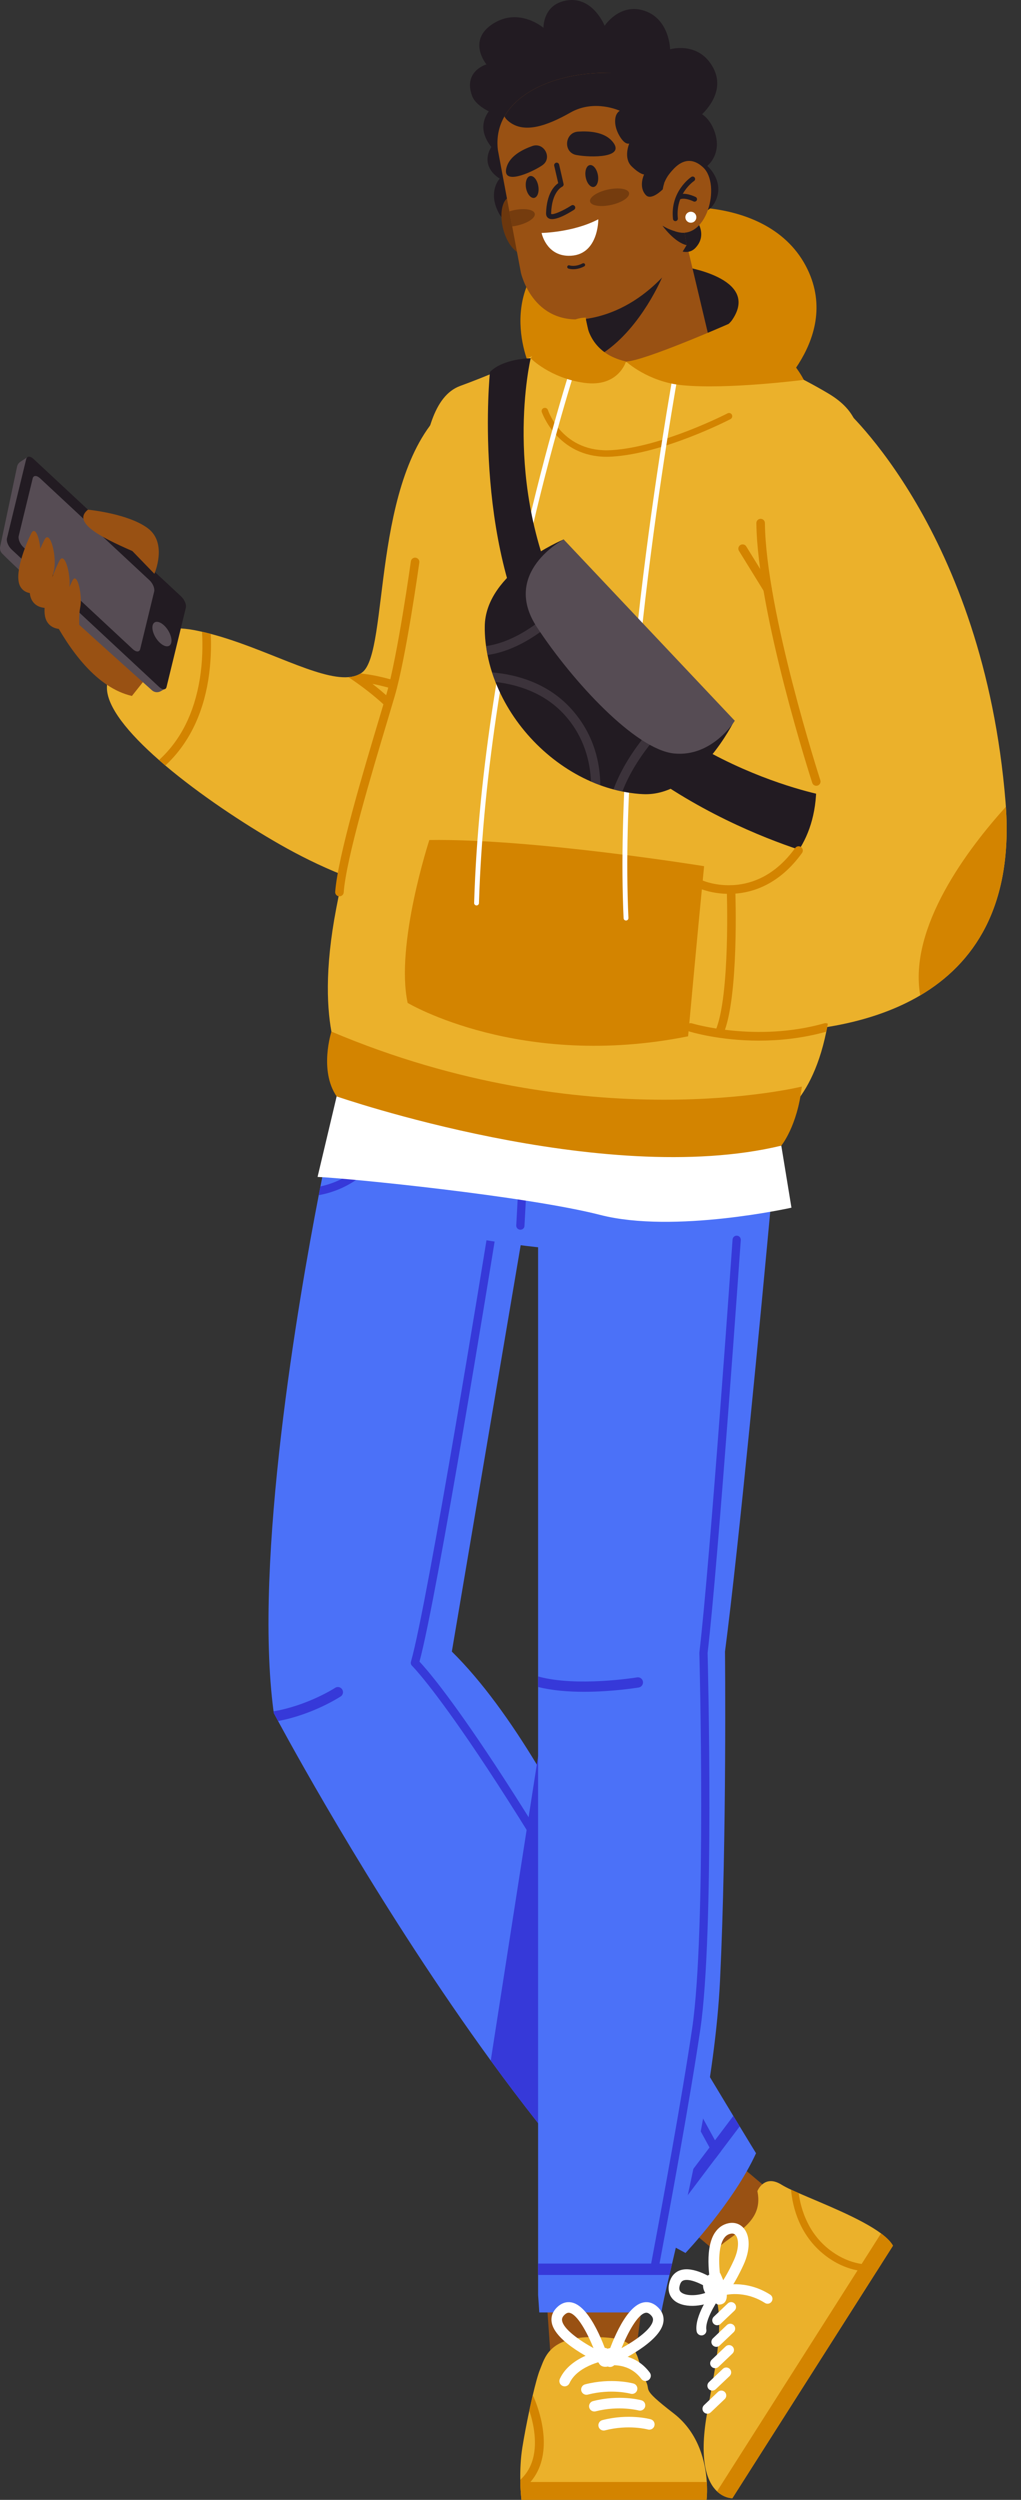
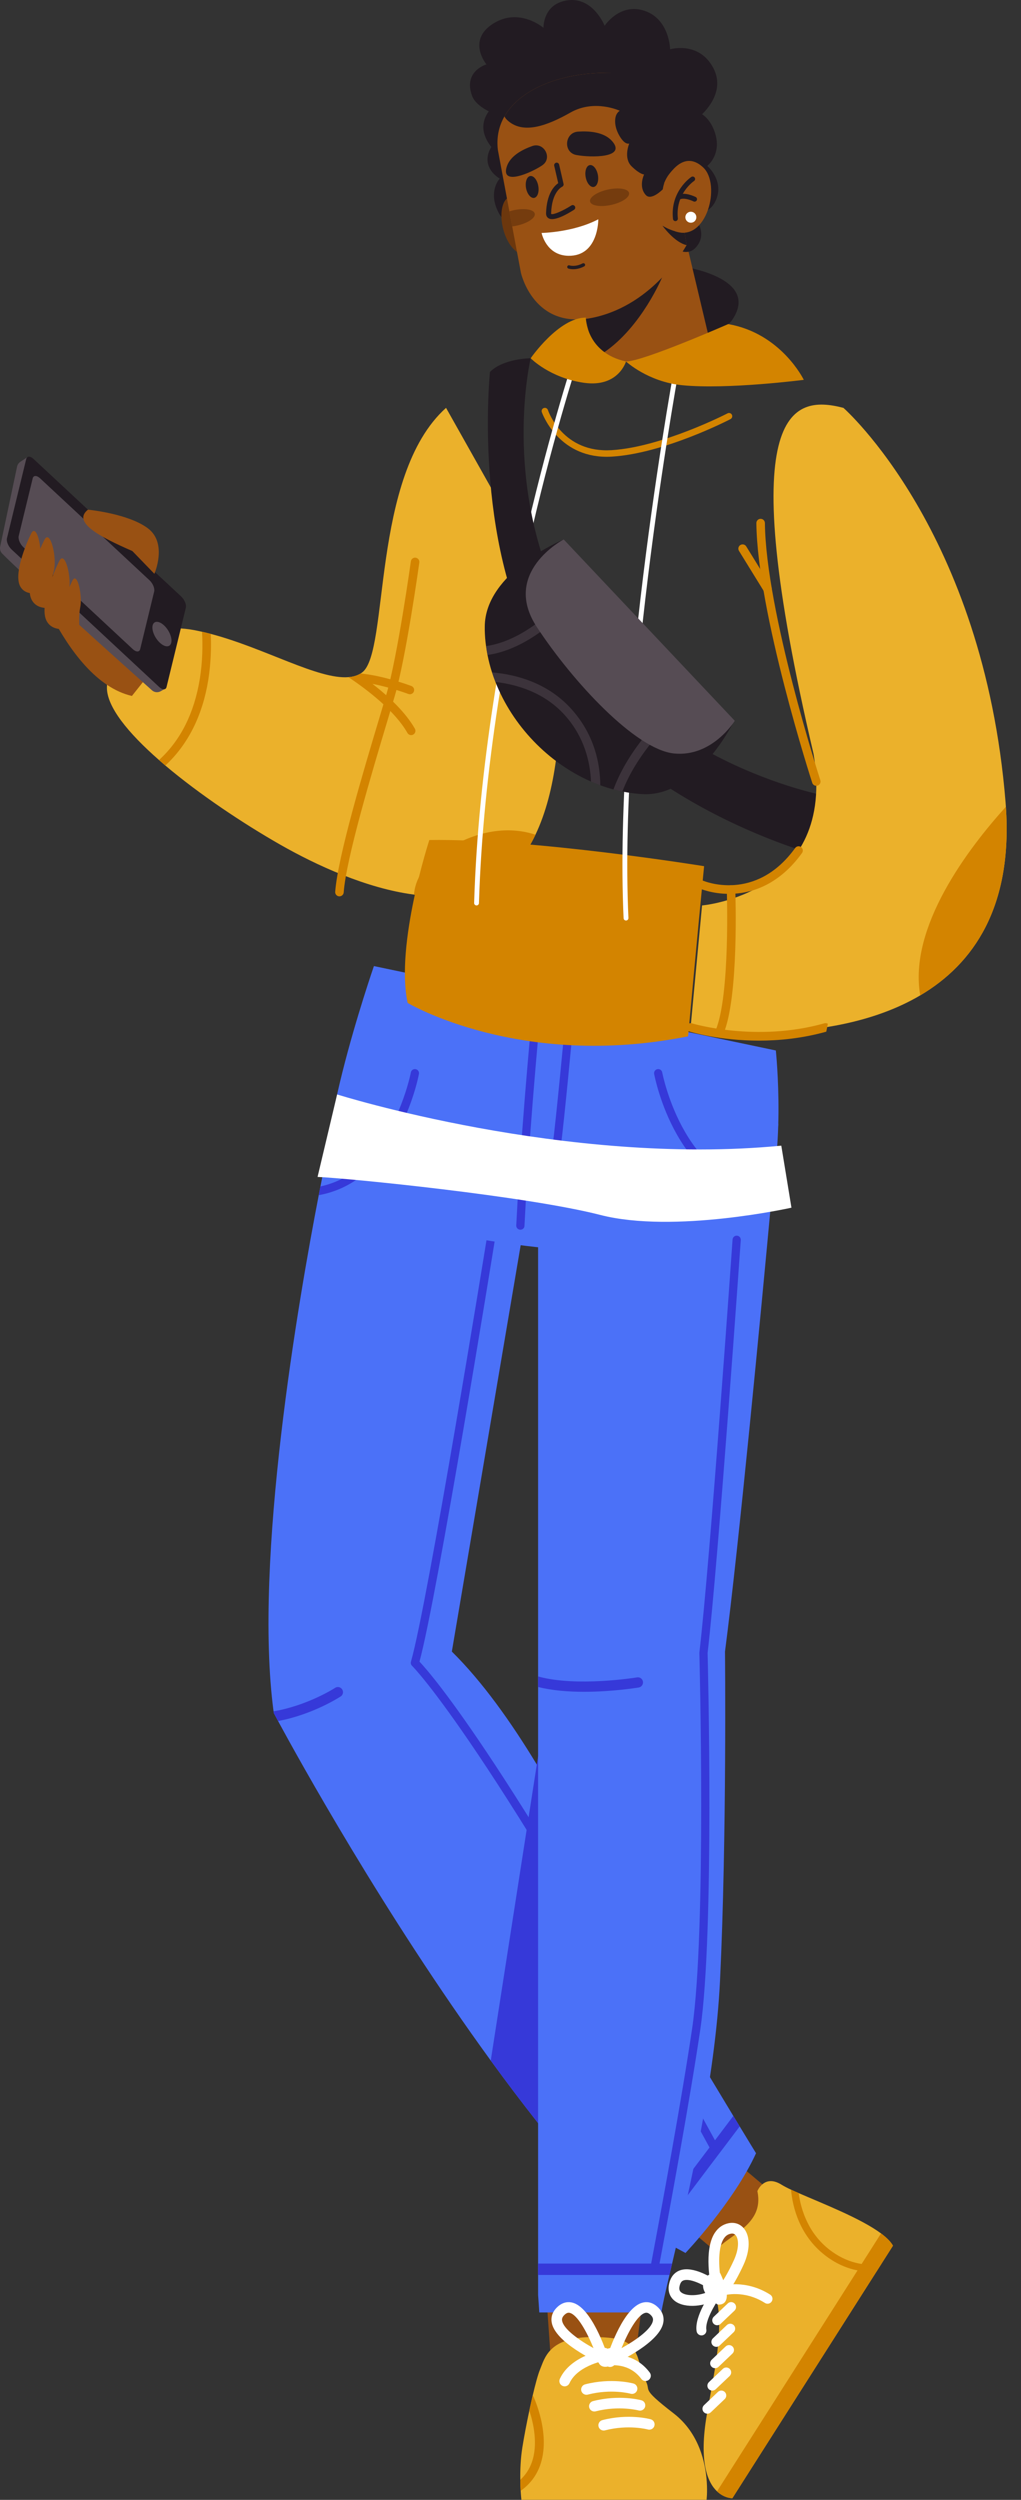
<svg xmlns="http://www.w3.org/2000/svg" width="58" height="142" viewBox="0 0 58 142" fill="none">
  <rect x="0" y="0" width="58" height="142" fill="#333333" stroke="none" />
  <path d="M41.729 122.747L43.892 124.567L41.388 128.507L39.224 126.688L41.729 122.747Z" fill="#995113" />
  <path d="M41.603 141.907L50.727 127.562C50.601 127.332 50.362 127.1 50.05 126.866C48.894 126.006 46.712 125.161 45.37 124.574C45.212 124.506 45.067 124.442 44.936 124.38C44.714 124.276 44.539 124.184 44.411 124.106C43.414 123.471 43.024 124.463 43.024 124.463C43.526 126.818 40.344 127.105 40.434 128.509C40.434 128.509 40.467 129.112 40.768 130.902C41.068 132.691 40.512 135.059 40.155 137.147C39.691 139.84 40.195 141.01 40.732 141.516C41.158 141.919 41.603 141.907 41.603 141.907Z" fill="#EBB12B" />
  <path d="M41.603 141.907L50.727 127.561C50.601 127.332 50.362 127.1 50.05 126.865L40.732 141.516C41.158 141.918 41.603 141.907 41.603 141.907Z" fill="#D38400" />
  <path d="M40.908 129.113C40.908 129.113 40.119 128.97 39.956 129.666C39.793 130.362 40.768 130.902 40.768 130.902C40.768 130.902 41.84 131.103 40.908 129.113Z" fill="white" />
  <path d="M43.838 130.729C43.923 130.599 43.883 130.426 43.753 130.343C42.328 129.436 40.99 129.836 40.934 129.853C40.787 129.9 40.704 130.057 40.751 130.206C40.796 130.353 40.953 130.435 41.099 130.39C41.149 130.374 42.257 130.054 43.452 130.814C43.583 130.899 43.755 130.859 43.838 130.729Z" fill="white" />
  <path d="M40.086 132.528C40.122 132.471 40.136 132.406 40.126 132.334C40.05 131.865 40.562 130.951 40.9 130.487C40.992 130.362 40.964 130.187 40.841 130.094C40.715 130.004 40.54 130.03 40.448 130.156C40.344 130.298 39.437 131.571 39.572 132.424C39.598 132.575 39.74 132.679 39.894 132.656C39.977 132.641 40.043 132.594 40.086 132.528Z" fill="white" />
  <path fill-rule="evenodd" clip-rule="evenodd" d="M41.599 129.848C41.767 129.583 41.987 129.195 42.238 128.648C42.612 127.834 42.626 127.048 42.273 126.6C42.062 126.33 41.743 126.217 41.397 126.283C41.067 126.349 40.806 126.53 40.611 126.825C40.607 126.83 40.602 126.836 40.597 126.844C39.968 127.834 40.365 129.77 40.413 129.99L40.813 129.903C40.806 129.91 40.803 129.914 40.803 129.914L41.241 130.336C41.251 130.326 41.383 130.187 41.599 129.848ZM41.111 127.168C41.112 127.165 41.115 127.161 41.118 127.157C41.22 127 41.348 126.913 41.516 126.88C41.636 126.856 41.73 126.888 41.797 126.974C41.968 127.192 41.998 127.715 41.686 128.395C41.381 129.06 41.127 129.469 40.974 129.692C40.86 129.065 40.727 127.77 41.111 127.168Z" fill="white" />
  <path d="M40.765 130.584L40.441 130.071C39.918 130.4 39.044 130.475 38.708 130.222C38.625 130.161 38.542 130.056 38.621 129.794C38.675 129.611 38.76 129.559 38.831 129.533C39.179 129.408 39.875 129.742 40.233 129.981L40.571 129.479C40.45 129.396 39.373 128.693 38.625 128.963C38.426 129.034 38.161 129.207 38.038 129.621C37.858 130.229 38.152 130.563 38.341 130.707C38.938 131.157 40.098 131.003 40.765 130.584Z" fill="white" />
  <path d="M49.797 129.024L50.066 128.598C49.311 128.714 48.312 128.639 47.28 127.909C45.907 126.939 45.493 125.481 45.37 124.574C45.212 124.506 45.068 124.441 44.937 124.38C45.02 125.327 45.403 127.076 47.046 128.241C48.033 128.937 49.004 129.086 49.797 129.024Z" fill="#D38400" />
  <path d="M41.769 131.197C41.838 131.091 41.826 130.949 41.736 130.854C41.629 130.74 41.452 130.736 41.341 130.844L40.548 131.597C40.434 131.704 40.432 131.881 40.538 131.995C40.645 132.106 40.822 132.111 40.933 132.004L41.727 131.249C41.742 131.233 41.756 131.216 41.769 131.197Z" fill="white" />
  <path d="M41.719 132.423C41.788 132.316 41.776 132.174 41.686 132.08C41.58 131.968 41.402 131.964 41.291 132.07L40.498 132.825C40.387 132.932 40.382 133.109 40.489 133.221C40.595 133.332 40.773 133.337 40.884 133.23L41.677 132.475C41.694 132.459 41.708 132.442 41.719 132.423Z" fill="white" />
  <path d="M41.651 133.638C41.719 133.531 41.708 133.389 41.618 133.294C41.511 133.183 41.334 133.179 41.222 133.285L40.429 134.04C40.316 134.147 40.313 134.324 40.42 134.435C40.526 134.547 40.704 134.551 40.815 134.445L41.608 133.69C41.624 133.674 41.638 133.657 41.651 133.638Z" fill="white" />
  <path d="M41.492 134.909C41.561 134.803 41.549 134.661 41.459 134.566C41.352 134.455 41.175 134.45 41.064 134.557L40.271 135.312C40.16 135.418 40.155 135.596 40.261 135.707C40.368 135.818 40.545 135.823 40.657 135.716L41.45 134.964C41.467 134.946 41.481 134.928 41.492 134.909Z" fill="white" />
  <path d="M41.213 136.221C41.281 136.114 41.27 135.972 41.179 135.878C41.073 135.766 40.895 135.762 40.784 135.868L39.991 136.623C39.88 136.73 39.875 136.907 39.982 137.019C40.088 137.13 40.266 137.135 40.377 137.028L41.17 136.273C41.187 136.257 41.202 136.24 41.213 136.221Z" fill="white" />
  <path d="M15.54 97.209C15.544 97.242 15.548 97.274 15.552 97.305C15.552 97.305 15.638 97.464 15.796 97.76C16.921 99.836 21.807 108.697 27.878 117.046C28.752 118.248 29.654 119.441 30.568 120.601C30.972 121.111 31.378 121.614 31.787 122.109C33.56 124.261 35.051 125.58 36.748 126.692C36.928 126.809 37.111 126.925 37.298 127.04C37.65 127.255 38.014 127.467 38.391 127.677C38.571 127.775 38.754 127.874 38.941 127.975C38.941 127.975 41.675 125.099 42.948 122.31C42.948 122.31 42.591 121.73 42.02 120.786C41.907 120.601 41.786 120.403 41.658 120.192C41.272 119.555 40.82 118.805 40.33 117.988C38.126 114.307 35.158 109.255 34.05 106.907C33.238 105.193 32.274 103.292 31.195 101.417C30.991 101.061 30.782 100.706 30.568 100.354C30.544 100.312 30.52 100.271 30.494 100.231C29.029 97.81 27.389 95.509 25.668 93.814L29.578 70.731L29.824 69.282L21.177 66.229L20.682 66.056L18.623 65.329C18.623 65.329 18.459 66.087 18.204 67.391C18.172 67.549 18.14 67.715 18.107 67.888C16.961 73.811 14.395 88.615 15.54 97.209Z" fill="#4B71F8" />
  <path d="M36.748 126.693C36.928 126.81 37.111 126.926 37.297 127.041L40.645 122.605L40.955 122.197L42.02 120.787C41.906 120.602 41.786 120.404 41.658 120.192L40.616 121.575L40.306 121.982L36.748 126.693Z" fill="#3639D9" />
  <path d="M15.541 97.208C15.544 97.241 15.548 97.273 15.552 97.305C15.552 97.305 15.638 97.464 15.796 97.76C17.759 97.393 19.264 96.42 19.354 96.363C19.489 96.275 19.527 96.095 19.437 95.96C19.349 95.826 19.17 95.788 19.037 95.875C19.016 95.889 17.477 96.879 15.541 97.208Z" fill="#3639D9" />
-   <path d="M23.406 94.622C23.451 94.663 27.786 98.978 40.306 121.983C40.418 122.189 40.531 122.397 40.645 122.605L40.955 122.198C40.841 121.988 40.728 121.781 40.616 121.576C28.998 100.245 24.543 95.138 23.83 94.386C24.85 90.615 27.975 71.291 28.108 70.46C28.129 70.332 28.041 70.214 27.914 70.193C27.788 70.171 27.667 70.259 27.646 70.387C27.613 70.59 24.315 90.986 23.345 94.39C23.321 94.473 23.345 94.563 23.406 94.622Z" fill="#3639D9" />
+   <path d="M23.406 94.622C23.451 94.663 27.786 98.978 40.306 121.983C40.418 122.189 40.531 122.397 40.645 122.605C40.841 121.988 40.728 121.781 40.616 121.576C28.998 100.245 24.543 95.138 23.83 94.386C24.85 90.615 27.975 71.291 28.108 70.46C28.129 70.332 28.041 70.214 27.914 70.193C27.788 70.171 27.667 70.259 27.646 70.387C27.613 70.59 24.315 90.986 23.345 94.39C23.321 94.473 23.345 94.563 23.406 94.622Z" fill="#3639D9" />
  <path d="M27.878 117.046C29.138 118.776 30.447 120.488 31.787 122.11C32.028 118.568 32.682 106.874 31.195 101.418C31.02 100.767 30.811 100.206 30.57 99.756L30.494 100.232L27.878 117.046Z" fill="#3639D9" />
  <path d="M44.073 59.67C44.073 59.67 44.724 65.843 43.32 69.283C41.914 72.72 23.729 70.952 19.094 67.858C17.191 66.587 21.241 54.876 21.241 54.876L44.073 59.67Z" fill="#4B71F8" />
  <path d="M18.106 67.889C18.383 67.84 18.651 67.771 18.911 67.681C19.329 67.54 19.728 67.348 20.107 67.103C20.501 66.846 20.858 66.555 21.177 66.232C23.182 64.208 23.771 61.152 23.799 61.003C23.823 60.875 23.738 60.754 23.613 60.731C23.485 60.707 23.364 60.79 23.34 60.915C23.333 60.953 22.718 64.132 20.682 66.057C20.429 66.3 20.153 66.519 19.853 66.713C19.492 66.945 19.111 67.125 18.71 67.255C18.544 67.31 18.375 67.356 18.203 67.392C18.172 67.55 18.14 67.716 18.106 67.889Z" fill="#3639D9" />
  <path d="M29.327 69.614C29.322 69.74 29.422 69.844 29.547 69.851C29.549 69.851 29.55 69.851 29.55 69.851C29.68 69.858 29.789 69.763 29.793 69.638C29.836 68.793 29.886 67.929 29.94 67.065C29.95 66.913 29.959 66.762 29.968 66.61C30.153 63.788 30.385 61.016 30.56 59.061C30.575 58.903 30.589 58.75 30.603 58.602C30.642 58.171 30.678 57.794 30.709 57.47C30.553 57.445 30.399 57.42 30.245 57.395C30.215 57.72 30.181 58.1 30.141 58.535C30.127 58.682 30.113 58.835 30.099 58.995C29.924 60.934 29.694 63.679 29.509 66.485C29.498 66.639 29.488 66.794 29.479 66.949C29.422 67.843 29.37 68.741 29.327 69.614Z" fill="#3639D9" />
  <path d="M28.662 66.636C28.735 66.672 29.062 66.823 29.479 66.949C29.625 66.994 29.779 67.033 29.94 67.065C30.087 67.095 30.234 67.114 30.381 67.124C30.665 67.138 30.937 67.11 31.164 67.001C31.448 66.863 31.633 66.617 31.697 66.288C31.865 65.417 32.222 61.821 32.461 59.279C32.477 59.123 32.492 58.97 32.506 58.822C32.544 58.415 32.577 58.045 32.606 57.731C32.451 57.713 32.296 57.694 32.142 57.674C32.113 57.989 32.078 58.363 32.04 58.777C32.026 58.924 32.011 59.076 31.997 59.234C31.756 61.769 31.401 65.358 31.237 66.203C31.2 66.397 31.11 66.522 30.956 66.596C30.71 66.714 30.338 66.691 29.969 66.61C29.811 66.574 29.658 66.532 29.509 66.485C29.242 66.397 29.01 66.3 28.868 66.234C28.754 66.177 28.612 66.224 28.555 66.335C28.499 66.447 28.546 66.582 28.662 66.636Z" fill="#3639D9" />
  <path d="M36.462 130.963L36.003 134.622H31.332L31.062 130.769L36.462 130.963Z" fill="#995113" />
  <path d="M30.568 67.522V130.357L30.636 131.354H37.567C37.643 130.899 37.809 130.168 38.029 129.223C38.076 129.018 38.127 128.803 38.181 128.577C39.083 124.735 40.631 118.182 40.903 112.489C41.293 104.356 41.185 93.814 41.185 93.814C41.975 87.771 43.216 74.675 43.834 67.974C43.849 67.814 43.864 67.659 43.876 67.507C44.084 65.256 44.212 63.838 44.212 63.838C43.097 63.374 41.071 63.694 38.919 64.305C38.763 64.347 38.607 64.392 38.45 64.439C34.625 65.588 30.568 67.522 30.568 67.522Z" fill="#4B71F8" />
  <path d="M30.567 128.578V129.224H38.029C38.076 129.019 38.127 128.804 38.18 128.578H30.567Z" fill="#3639D9" />
  <path d="M30.57 95.228V95.826C31.382 96.032 32.308 96.099 33.179 96.099C34.784 96.099 36.187 95.869 36.287 95.855C36.443 95.826 36.55 95.677 36.524 95.519C36.498 95.36 36.348 95.254 36.19 95.28C36.154 95.287 32.76 95.838 30.57 95.228Z" fill="#3639D9" />
  <path d="M36.869 129.224H37.343C37.38 129.023 37.421 128.808 37.466 128.578C38.076 125.325 39.198 119.239 39.781 115.29C40.593 109.777 40.212 94.487 40.197 93.891C40.813 88.631 42.068 70.621 42.082 70.439C42.091 70.311 41.994 70.197 41.864 70.19C41.734 70.181 41.625 70.278 41.615 70.406C41.603 70.588 40.346 88.626 39.731 93.853C39.73 93.864 39.729 93.875 39.729 93.886C39.733 94.042 40.138 109.666 39.319 115.222C38.732 119.201 37.598 125.349 36.99 128.578C36.946 128.81 36.905 129.025 36.869 129.224Z" fill="#3639D9" />
  <path d="M29.557 140.862C29.557 140.905 29.557 140.946 29.559 140.985C29.562 141.173 29.568 141.339 29.578 141.485C29.597 141.802 29.62 141.996 29.62 141.996H40.138C40.138 141.996 40.19 141.589 40.15 140.985C40.081 139.91 39.724 138.213 38.273 137.091C36.284 135.555 37.051 135.874 36.644 135.174C36.597 135.095 36.239 133.905 36.201 133.822C35.861 133.095 35.546 132.752 33.659 132.752C31.162 132.752 30.941 133.964 30.674 134.603C30.563 134.868 30.413 135.425 30.257 136.087C30.194 136.356 30.132 136.635 30.07 136.925C29.916 137.652 29.772 138.407 29.675 139.013C29.571 139.659 29.547 140.325 29.557 140.862Z" fill="#EBB12B" />
  <path d="M29.557 140.862C29.557 140.905 29.558 140.946 29.559 140.985C29.562 141.173 29.569 141.34 29.578 141.485C30.091 141.123 30.456 140.651 30.672 140.067C31.323 138.296 30.321 136.168 30.279 136.078L30.257 136.088C30.194 136.356 30.132 136.635 30.07 136.926C30.307 137.65 30.579 138.867 30.201 139.896C30.062 140.272 29.847 140.594 29.557 140.862Z" fill="#D38400" />
-   <path d="M29.559 140.985C29.571 141.584 29.62 141.996 29.62 141.996H40.138C40.138 141.996 40.19 141.589 40.15 140.985H29.559Z" fill="#D38400" />
  <path fill-rule="evenodd" clip-rule="evenodd" d="M34.767 134.29C34.809 134.29 34.85 134.281 34.89 134.264C35.157 134.143 37.501 133.052 37.683 131.913C37.721 131.686 37.693 131.35 37.349 131.037C37.025 130.739 36.708 130.742 36.497 130.798C35.437 131.078 34.632 133.431 34.48 133.897C34.445 134.011 34.478 134.134 34.566 134.214C34.624 134.265 34.691 134.29 34.767 134.29ZM36.717 131.369C36.779 131.369 36.85 131.393 36.945 131.478C37.101 131.622 37.106 131.736 37.091 131.819C37.013 132.302 36.121 132.934 35.306 133.383C35.678 132.467 36.215 131.492 36.651 131.378C36.672 131.372 36.694 131.369 36.717 131.369Z" fill="white" />
  <path fill-rule="evenodd" clip-rule="evenodd" d="M34.256 134.29C34.33 134.29 34.396 134.265 34.455 134.214C34.544 134.134 34.578 134.011 34.542 133.897C34.391 133.431 33.586 131.078 32.525 130.798C32.315 130.742 31.995 130.739 31.671 131.037C31.33 131.35 31.301 131.686 31.339 131.913C31.521 133.052 33.865 134.143 34.133 134.264C34.172 134.281 34.213 134.29 34.256 134.29ZM32.303 131.369C32.328 131.369 32.351 131.372 32.371 131.378C32.805 131.492 33.344 132.467 33.716 133.381C32.902 132.934 32.007 132.299 31.931 131.819C31.917 131.736 31.922 131.622 32.078 131.478C32.172 131.393 32.243 131.369 32.303 131.369Z" fill="white" />
  <path d="M34.52 133.415C34.52 133.415 35.011 133.183 35.048 133.855C35.079 134.4 34.691 134.516 34.532 134.423C34.532 134.423 34.199 134.525 34.033 134.258C33.867 133.99 33.976 133.145 34.52 133.415Z" fill="white" />
  <path d="M36.672 135.249C36.736 135.249 36.795 135.229 36.85 135.19C36.983 135.09 37.011 134.903 36.912 134.771C35.965 133.5 34.509 133.776 34.447 133.788C34.284 133.821 34.18 133.98 34.211 134.141C34.244 134.304 34.402 134.409 34.563 134.375C34.613 134.366 35.716 134.169 36.431 135.128C36.49 135.206 36.58 135.249 36.672 135.249Z" fill="white" />
  <path d="M32.075 135.552C32.189 135.552 32.298 135.486 32.35 135.375C32.835 134.307 34.532 134.047 34.549 134.044C34.712 134.021 34.826 133.869 34.802 133.706C34.778 133.54 34.627 133.429 34.461 133.452C34.378 133.464 32.423 133.765 31.803 135.128C31.734 135.278 31.8 135.455 31.952 135.524C31.993 135.543 32.034 135.552 32.075 135.552Z" fill="white" />
  <path d="M33.313 136.03C33.339 136.03 33.364 136.027 33.389 136.021C34.727 135.673 35.816 135.966 35.827 135.971C35.986 136.014 36.152 135.921 36.197 135.76C36.239 135.602 36.147 135.436 35.986 135.391C35.936 135.377 34.729 135.052 33.238 135.438C33.077 135.481 32.982 135.644 33.022 135.805C33.058 135.94 33.181 136.03 33.313 136.03Z" fill="white" />
  <path d="M33.764 136.98C33.789 136.98 33.814 136.977 33.839 136.97C35.167 136.627 36.268 136.918 36.278 136.921C36.438 136.963 36.602 136.871 36.647 136.71C36.689 136.551 36.597 136.386 36.436 136.343C36.386 136.329 35.179 136.005 33.688 136.39C33.527 136.431 33.432 136.596 33.472 136.755C33.508 136.89 33.631 136.98 33.764 136.98Z" fill="white" />
  <path d="M34.291 138.061C34.316 138.061 34.342 138.058 34.367 138.052C35.697 137.706 36.796 137.997 36.805 138.002C36.966 138.045 37.132 137.95 37.175 137.792C37.219 137.631 37.125 137.467 36.966 137.422C36.914 137.408 35.709 137.084 34.218 137.47C34.057 137.512 33.96 137.676 34.002 137.836C34.036 137.971 34.159 138.061 34.291 138.061Z" fill="white" />
  <path d="M37.16 61.003C37.181 61.109 37.501 62.766 38.45 64.44C39.009 65.427 39.788 66.419 40.853 67.103C41.745 67.678 42.744 67.97 43.833 67.974C43.849 67.815 43.864 67.659 43.878 67.508C42.859 67.508 41.934 67.242 41.104 66.71C40.155 66.1 39.442 65.207 38.919 64.305C37.951 62.641 37.624 60.944 37.619 60.918C37.596 60.79 37.475 60.707 37.347 60.731C37.222 60.754 37.136 60.875 37.16 61.003Z" fill="#3639D9" />
  <path d="M6.074 39.039C6.055 40.142 7.286 41.643 9.033 43.172C9.151 43.276 9.271 43.381 9.393 43.485C11.334 45.125 13.808 46.773 15.912 47.975C17.962 49.145 20.817 50.463 23.518 50.816C26.07 51.145 28.484 50.61 29.954 48.264C30.123 47.994 30.278 47.711 30.418 47.414C32.809 42.405 31.401 33.94 31.401 33.94L25.338 23.167C21.037 27.033 22.14 37.046 20.569 38.199C20.542 38.219 20.514 38.238 20.486 38.256C20.288 38.376 20.058 38.445 19.794 38.464C18.069 38.606 15.029 36.809 11.973 36.007C11.809 35.964 11.644 35.924 11.478 35.886C11.324 35.851 11.169 35.819 11.014 35.789C8.287 35.285 6.114 36.684 6.074 39.039Z" fill="#EBB12B" />
  <path d="M9.033 43.172C9.151 43.276 9.271 43.38 9.393 43.484C10.678 42.289 11.504 40.653 11.831 38.627C11.982 37.675 12.006 36.771 11.973 36.007C11.809 35.964 11.644 35.924 11.478 35.886C11.521 36.657 11.507 37.593 11.351 38.563C11.033 40.516 10.257 42.057 9.033 43.172Z" fill="#D38400" />
  <path d="M19.794 38.464C20.909 39.21 22.436 40.389 23.146 41.634C23.191 41.712 23.274 41.757 23.357 41.757C23.398 41.757 23.438 41.746 23.478 41.724C23.594 41.658 23.634 41.508 23.568 41.392C23.028 40.448 22.076 39.558 21.158 38.845C22.2 39.047 23.187 39.416 23.198 39.42C23.229 39.43 23.258 39.435 23.286 39.435C23.383 39.435 23.475 39.376 23.511 39.279C23.558 39.153 23.494 39.013 23.369 38.966C23.303 38.942 21.799 38.381 20.486 38.256C20.288 38.376 20.058 38.445 19.794 38.464Z" fill="#D38400" />
  <path d="M23.518 50.816C26.07 51.145 28.485 50.61 29.954 48.264C30.123 47.995 30.278 47.711 30.419 47.415C29.538 47.116 27.751 46.835 25.497 48.167C24.037 49.032 23.58 50.004 23.518 50.816Z" fill="#D38400" />
  <path d="M1.328 31.083C1.328 31.083 3.517 38.618 7.494 39.532L9.336 37.214C9.336 37.214 5.506 31.469 1.328 31.083Z" fill="#995113" />
  <path d="M9.435 39.088L9.13 39.264C8.969 39.353 8.77 39.335 8.633 39.212C7.357 38.073 1.171 32.534 0.118 31.438C0.019 31.336 -0.019 31.191 0.009 31.054L0.97 26.504C0.994 26.393 1.06 26.298 1.152 26.234L1.576 25.955L0.591 30.86L9.435 39.088Z" fill="#564C54" />
  <path d="M9.461 39.023L10.557 34.521C10.6 34.343 10.482 34.059 10.292 33.882L1.91 26.075C1.721 25.897 1.531 25.897 1.489 26.075L0.395 30.577C0.352 30.752 0.471 31.039 0.66 31.214L9.042 39.023C9.232 39.198 9.419 39.198 9.461 39.023Z" fill="#221B22" />
  <path d="M7.963 36.874L8.758 33.6C8.801 33.422 8.683 33.138 8.493 32.961L2.277 27.17C2.09 26.995 1.901 26.995 1.858 27.17L1.063 30.444C1.02 30.622 1.138 30.906 1.328 31.084L7.544 36.874C7.731 37.049 7.92 37.049 7.963 36.874Z" fill="#564C54" />
  <path d="M9.08 36.508C9.371 36.781 9.662 36.781 9.729 36.508C9.795 36.236 9.61 35.796 9.319 35.524C9.028 35.254 8.737 35.254 8.671 35.524C8.604 35.796 8.789 36.239 9.08 36.508Z" fill="#564C54" />
  <path d="M8.77 32.594C8.77 32.594 9.525 30.869 8.413 30.019C7.3 29.169 4.997 28.951 4.997 28.951C4.102 29.657 5.615 30.471 7.52 31.302L8.77 32.594Z" fill="#995113" />
  <path d="M5.065 36.009C5.065 36.009 3.901 36.537 3.517 35.877C3.134 35.216 3.827 33.555 4.111 32.986C4.393 32.421 4.696 33.86 4.556 34.509C4.473 34.89 4.502 35.501 4.502 35.501L5.065 36.009Z" fill="#995113" />
  <path d="M3.496 34.376C3.496 34.376 2.27 34.882 1.816 34.101C1.361 33.318 2.183 31.343 2.519 30.671C2.855 29.996 3.267 31.72 3.047 32.475C2.826 33.232 3.087 33.569 3.087 33.569L3.496 34.376Z" fill="#995113" />
  <path d="M2.641 33.566C2.641 33.566 1.557 34.016 1.157 33.323C0.755 32.631 1.481 30.889 1.777 30.295C2.076 29.698 2.44 31.221 2.244 31.888C2.05 32.556 2.279 32.854 2.279 32.854L2.641 33.566Z" fill="#995113" />
  <path d="M4.343 35.576C4.343 35.576 3.117 36.083 2.663 35.299C2.208 34.516 3.029 32.544 3.366 31.869C3.702 31.197 4.114 32.92 3.894 33.675C3.673 34.431 3.934 34.767 3.934 34.767L4.343 35.576Z" fill="#995113" />
  <path d="M44.383 65.077L44.96 68.6C44.96 68.6 38.297 70.089 34.1 69.012C29.9 67.934 19.771 66.924 18.04 66.853L19.151 62.168C19.151 62.168 32.144 66.263 44.383 65.077Z" fill="white" />
-   <path d="M30.146 20.947C30.146 20.947 27.672 15.919 32.928 13.128C36.604 11.177 43.701 10.82 45.867 15.287C47.881 19.441 43.351 22.937 43.351 22.937C43.351 22.937 33.647 25.011 30.146 20.947Z" fill="#D38400" />
  <path d="M38.701 15.126C38.701 15.126 43.244 15.744 41.596 18.168C40.725 19.448 35.804 20.149 35.804 20.149C35.804 20.149 34.84 15.708 38.701 15.126Z" fill="#221B22" />
-   <path d="M19.676 60.931C19.676 60.931 36.505 66.581 43.755 63.759C43.755 63.759 46.028 63.054 46.939 58.601C46.969 58.456 46.998 58.306 47.024 58.151C47.41 55.95 47.467 52.901 46.828 48.697C46.061 43.652 47.121 41.074 47.576 36.053C47.593 35.875 47.61 35.694 47.626 35.511C47.673 34.97 47.719 34.396 47.763 33.788C48.253 27.157 50.362 24.324 47.06 22.354C43.755 20.385 39.421 18.877 39.421 18.877C39.421 18.877 35.735 20.046 33.136 18.877C33.136 18.877 29.185 20.813 26.145 21.921C23.106 23.029 24.105 31.059 23.146 35.67C22.188 40.281 20.566 43.95 19.101 51.599C17.758 58.596 19.676 60.931 19.676 60.931Z" fill="#EBB12B" />
  <path d="M19.283 50.915C19.409 50.915 19.515 50.818 19.525 50.693C19.664 48.761 21.132 43.866 22.008 40.94C22.178 40.372 22.325 39.879 22.431 39.515C23.068 37.323 23.79 32.172 23.821 31.951C23.838 31.819 23.745 31.698 23.613 31.679C23.48 31.66 23.36 31.753 23.34 31.885C23.333 31.94 22.593 37.221 21.968 39.38C21.861 39.744 21.714 40.234 21.544 40.803C20.661 43.745 19.186 48.673 19.042 50.657C19.03 50.79 19.132 50.906 19.264 50.915C19.27 50.915 19.277 50.915 19.283 50.915Z" fill="#D38400" />
-   <path d="M18.828 58.598C18.828 58.598 18.111 60.799 19.124 62.279C19.124 62.279 34.242 67.524 44.383 65.077C44.383 65.077 45.294 63.976 45.55 61.72C45.55 61.72 33.354 64.752 18.828 58.598Z" fill="#D38400" />
  <path d="M34.466 25.947C31.663 25.947 30.788 23.435 30.778 23.409C30.745 23.312 30.797 23.208 30.894 23.177C30.989 23.144 31.093 23.196 31.126 23.291C31.159 23.392 31.99 25.743 34.748 25.57C37.612 25.393 41.293 23.499 41.329 23.48C41.419 23.433 41.53 23.468 41.577 23.558C41.622 23.648 41.587 23.759 41.497 23.807C41.346 23.885 37.714 25.753 34.772 25.937C34.667 25.944 34.566 25.947 34.466 25.947Z" fill="#D38400" />
  <path d="M24.389 47.716C24.389 47.716 22.445 53.665 23.158 56.969C23.158 56.969 29.554 60.783 39.089 58.865C39.089 58.865 39.624 52.983 39.998 49.202C39.998 49.202 30.262 47.623 24.389 47.716Z" fill="#D38400" />
  <path d="M35.562 52.289C35.489 52.289 35.428 52.232 35.425 52.159C34.838 39.449 38.391 20.391 38.427 20.199C38.441 20.123 38.514 20.076 38.588 20.088C38.664 20.102 38.713 20.175 38.699 20.249C38.664 20.441 35.115 39.471 35.7 52.145C35.702 52.22 35.645 52.284 35.57 52.289C35.566 52.289 35.564 52.289 35.562 52.289Z" fill="white" />
  <path d="M27.071 51.432C27.07 51.432 27.068 51.432 27.066 51.432C26.991 51.43 26.931 51.366 26.934 51.29C27.395 35.946 32.606 20.289 32.66 20.133C32.684 20.059 32.762 20.021 32.833 20.045C32.906 20.069 32.944 20.147 32.92 20.22C32.868 20.374 27.67 35.995 27.208 51.3C27.206 51.373 27.144 51.432 27.071 51.432Z" fill="white" />
  <path d="M27.833 21.127C27.833 21.127 26.844 30.688 30.575 37.219C35.562 45.945 46.828 48.696 46.828 48.696C46.828 48.696 47.394 47.264 46.797 45.18C46.797 45.18 36.374 43.242 32.009 34.523C28.458 27.431 30.146 20.351 30.146 20.351C30.146 20.351 28.612 20.351 27.833 21.127Z" fill="#221B22" />
  <path d="M36.512 45.109C36.445 45.106 36.38 45.102 36.315 45.097C35.993 45.07 35.674 45.025 35.356 44.96C35.186 44.927 35.017 44.887 34.85 44.842C34.597 44.775 34.347 44.696 34.099 44.605C33.921 44.54 33.745 44.47 33.572 44.394C31.14 43.331 29.109 41.21 28.144 38.736C28.073 38.558 28.008 38.377 27.95 38.194C27.845 37.869 27.76 37.539 27.694 37.205C27.661 37.038 27.633 36.87 27.611 36.701C27.568 36.399 27.544 36.096 27.538 35.792C27.536 35.727 27.536 35.662 27.538 35.598C27.549 32.494 32.021 30.641 32.021 30.641L33.219 32.736L33.493 33.216L35.629 36.952L39.165 39.257L39.622 39.553L41.72 40.922C41.72 40.922 39.608 45.277 36.512 45.109Z" fill="#221B22" />
  <g opacity="0.5">
    <path d="M35.356 44.959C35.186 44.926 35.017 44.887 34.85 44.841C35.707 42.507 37.678 40.511 39.165 39.257L39.622 39.553C38.183 40.758 36.211 42.713 35.356 44.959Z" fill="#564C54" />
  </g>
  <g opacity="0.5">
    <path d="M31.666 35.121C30.302 36.329 28.965 37.027 27.694 37.205C27.66 37.037 27.633 36.869 27.611 36.7C29.895 36.383 32.002 34.236 33.219 32.735L33.493 33.216C33.001 33.812 32.381 34.489 31.666 35.121Z" fill="#564C54" />
  </g>
  <path d="M32.021 30.641C32.021 30.641 28.449 32.513 30.504 35.631C32.556 38.748 36.107 42.574 38.285 42.799C40.463 43.023 41.741 40.943 41.741 40.943L32.021 30.641Z" fill="#564C54" />
  <g opacity="0.5">
    <path d="M34.1 44.605C33.921 44.54 33.745 44.47 33.572 44.394C33.527 43.293 33.207 41.899 32.123 40.666C30.963 39.345 29.387 38.881 28.144 38.736C28.073 38.558 28.008 38.377 27.95 38.194C29.316 38.31 31.152 38.786 32.507 40.33C33.778 41.774 34.093 43.388 34.1 44.605Z" fill="#564C54" />
  </g>
  <path d="M33.287 18.157L33.64 19.758C33.86 19.869 34.094 19.919 34.293 20.03C37.676 21.959 40.289 19.218 40.242 19.047L38.763 12.819L33.941 17.521L33.287 18.157Z" fill="#995113" />
  <path d="M33.278 18.114L33.64 19.759C33.859 19.869 34.077 19.96 34.293 20.031C36.452 18.575 37.629 15.716 37.629 15.716L33.941 17.522L33.278 18.114Z" fill="#221B22" />
  <path d="M39.657 6.692C39.657 6.692 41.341 5.404 40.519 3.858C39.695 2.312 38.067 2.8 38.067 2.8C38.067 2.8 38.041 1.103 36.627 0.618C35.214 0.132 34.348 1.463 34.348 1.463C34.348 1.463 33.704 -0.166 32.267 0.014C30.83 0.196 30.873 1.581 30.873 1.581C30.873 1.581 29.495 0.393 28.004 1.349C26.51 2.303 27.634 3.657 27.634 3.657C27.634 3.657 26.309 4.036 26.811 5.428C27.073 6.159 28.236 6.517 28.236 6.517L39.657 6.692Z" fill="#221B22" />
  <path d="M38.883 6.22C38.883 6.22 40.024 6.057 40.552 7.368C41.097 8.723 40.176 9.423 40.176 9.423C40.176 9.423 41.125 10.226 40.692 11.317C40.259 12.408 39.179 12.034 39.179 12.034C39.179 12.034 40.391 13.111 39.523 14.063C38.654 15.015 37.035 12.941 37.035 12.941L38.883 6.22Z" fill="#221B22" />
  <path d="M29.568 5.067C29.568 5.067 25.792 6.438 28.339 8.812C28.339 8.812 29.89 6.104 29.568 5.067Z" fill="#221B22" />
  <path d="M29.386 7.802C29.386 7.802 28.134 7.634 27.774 8.626C27.412 9.615 28.389 10.143 28.389 10.143C28.389 10.143 27.771 10.792 28.226 11.873C28.678 12.958 29.435 12.735 29.435 12.735C29.435 12.735 28.709 13.436 29.596 14.368C30.482 15.303 31.597 13.599 31.597 13.599L29.386 7.802Z" fill="#221B22" />
  <path d="M29.959 11.456C29.959 11.456 28.815 10.583 28.536 11.769C28.259 12.955 29.13 15.043 30.435 14.382L29.959 11.456Z" fill="#6C370D" />
  <path d="M29.59 15.486C29.59 15.486 30.309 18.795 33.749 18.031C37.167 17.276 38.909 14.077 39.002 13.926C39.005 13.924 39.006 13.924 39.006 13.924L38.89 13.218L38.294 9.568L37.974 7.617C37.974 7.617 37.648 4.047 34.208 4.137C31.696 4.204 29.521 5.101 28.657 6.611C28.337 7.167 28.198 7.807 28.283 8.519L28.936 12.006L29.097 12.861L29.59 15.486Z" fill="#995113" />
  <path d="M32.736 15.28C32.473 15.318 32.298 15.259 32.286 15.254C32.236 15.237 32.21 15.181 32.229 15.131C32.246 15.081 32.3 15.055 32.35 15.074C32.364 15.079 32.679 15.181 33.098 14.96C33.145 14.937 33.202 14.956 33.228 15.001C33.252 15.048 33.233 15.107 33.188 15.131C33.02 15.219 32.866 15.261 32.736 15.28Z" fill="#221B22" />
  <path d="M30.766 13.232C30.766 13.232 32.556 13.207 33.988 12.456C33.988 12.456 34.012 14.563 32.284 14.53C31.017 14.506 30.766 13.232 30.766 13.232Z" fill="white" />
  <path d="M31.796 12.347C32.106 12.226 32.43 12.03 32.613 11.914C32.679 11.871 32.698 11.781 32.655 11.715C32.613 11.648 32.523 11.627 32.456 11.672C31.966 11.987 31.408 12.221 31.311 12.153C31.309 12.153 31.308 12.141 31.308 12.117C31.344 10.877 31.924 10.614 31.928 10.611C31.992 10.583 32.03 10.512 32.014 10.446L31.763 9.35C31.746 9.274 31.668 9.224 31.59 9.243C31.517 9.26 31.465 9.338 31.483 9.414L31.711 10.406C31.498 10.55 31.053 10.988 31.02 12.11C31.015 12.29 31.11 12.37 31.169 12.403C31.313 12.486 31.55 12.441 31.796 12.347Z" fill="#221B22" />
  <path d="M32.721 8.801C31.98 8.64 32.078 7.529 32.835 7.477C33.496 7.432 34.326 7.501 34.779 8.024C35.605 8.983 33.541 8.957 32.745 8.805C32.737 8.804 32.729 8.802 32.721 8.801Z" fill="#221B22" />
  <path d="M30.821 9.378C31.393 8.971 30.904 8.062 30.241 8.294C29.663 8.498 28.981 8.858 28.787 9.468C28.434 10.586 30.179 9.812 30.802 9.393C30.808 9.388 30.814 9.383 30.821 9.378Z" fill="#221B22" />
  <path d="M37.65 10.754C37.726 10.214 38.053 9.585 38.983 9.159C39.094 8.856 39.264 8.408 39.177 7.672C39.094 6.957 39.182 6.242 38.748 5.485C38.748 5.485 37.648 4.048 34.208 4.138C31.697 4.204 29.521 5.101 28.657 6.612C28.707 6.72 28.787 6.801 28.872 6.874C29.739 7.615 31.043 7.166 32.409 6.391C33.775 5.617 35.207 6.292 35.207 6.292C35.039 6.401 34.932 6.6 34.944 6.931C34.952 7.17 35.025 7.402 35.134 7.615C35.271 7.878 35.498 8.209 35.745 8.155C35.745 8.155 35.394 8.979 35.884 9.452C36.374 9.926 36.59 9.909 36.59 9.909C36.59 9.909 36.249 10.607 36.689 11.081C37.002 11.419 37.65 10.754 37.65 10.754Z" fill="#221B22" />
  <g opacity="0.8">
    <path d="M33.519 11.447C33.571 11.688 34.111 11.774 34.722 11.639C35.335 11.506 35.787 11.201 35.735 10.959C35.683 10.72 35.143 10.633 34.53 10.768C33.919 10.902 33.467 11.206 33.519 11.447Z" fill="#6C370D" />
  </g>
  <g opacity="0.8">
    <path d="M29.098 12.86C29.186 12.85 29.276 12.835 29.367 12.815C29.978 12.68 30.433 12.377 30.378 12.135C30.326 11.894 29.787 11.809 29.176 11.941C29.094 11.96 29.014 11.982 28.937 12.005L29.098 12.86Z" fill="#6C370D" />
  </g>
  <path d="M37.631 12.819C37.655 12.852 38.313 13.766 39.004 13.925C39.006 13.923 39.007 13.922 39.007 13.922L38.891 13.217C38.891 13.217 38.327 13.245 37.631 12.819Z" fill="#221B22" />
  <path d="M37.733 10.389C37.733 10.389 38.666 8.322 39.941 9.506C40.992 10.481 40.14 13.812 38.334 13.13L37.733 10.389Z" fill="#995113" />
  <path fill-rule="evenodd" clip-rule="evenodd" d="M39.245 12.652C39.418 12.652 39.558 12.513 39.558 12.34C39.558 12.167 39.418 12.027 39.245 12.027C39.073 12.027 38.933 12.167 38.933 12.34C38.933 12.513 39.073 12.652 39.245 12.652Z" fill="white" />
  <path d="M38.398 12.557C38.393 12.557 38.388 12.558 38.382 12.56C38.306 12.567 38.237 12.512 38.23 12.434C38.062 10.888 39.219 10.086 39.269 10.053C39.333 10.008 39.418 10.024 39.463 10.088C39.506 10.152 39.489 10.24 39.425 10.282C39.38 10.313 38.358 11.028 38.507 12.406C38.514 12.477 38.467 12.541 38.398 12.557Z" fill="#221B22" />
  <path d="M39.487 11.451C39.456 11.459 39.425 11.455 39.395 11.44C39.255 11.371 38.846 11.215 38.623 11.326C38.554 11.359 38.471 11.333 38.436 11.264C38.401 11.196 38.429 11.111 38.498 11.077C38.883 10.881 39.456 11.16 39.52 11.191C39.589 11.226 39.615 11.309 39.582 11.378C39.56 11.417 39.528 11.442 39.487 11.451Z" fill="#221B22" />
  <path d="M33.271 10.062C33.332 10.403 33.54 10.654 33.73 10.619C33.922 10.583 34.026 10.278 33.964 9.935C33.9 9.591 33.694 9.343 33.502 9.378C33.311 9.414 33.207 9.719 33.271 10.062Z" fill="#221B22" />
  <path d="M29.883 10.685C29.947 11.025 30.153 11.274 30.345 11.241C30.537 11.205 30.641 10.898 30.577 10.557C30.515 10.213 30.309 9.965 30.117 10C29.926 10.036 29.822 10.341 29.883 10.685Z" fill="#221B22" />
  <path d="M41.367 18.409C41.367 18.409 36.514 20.542 35.562 20.533C35.562 20.533 36.801 21.69 38.758 21.882C41.329 22.135 45.661 21.576 45.661 21.576C45.661 21.576 44.385 18.937 41.367 18.409Z" fill="#D38400" />
  <path d="M33.278 18.04C33.278 18.04 33.278 20.031 35.562 20.533C35.562 20.533 35.132 22.019 33.183 21.745C31.233 21.47 30.146 20.35 30.146 20.35C30.146 20.35 31.739 18.04 33.278 18.04Z" fill="#D38400" />
  <path d="M39.231 58.361C39.231 58.361 46.958 59.68 52.275 56.541C55.293 54.756 57.532 51.539 57.142 45.827C57.137 45.74 57.131 45.653 57.123 45.564C55.871 30.144 47.912 23.168 47.912 23.168C44.932 22.394 41.618 23.189 46.215 42.818C47.564 50.782 39.882 51.432 39.882 51.432L39.231 58.361Z" fill="#EBB12B" />
  <path d="M46.371 44.635C46.396 44.635 46.422 44.631 46.447 44.623C46.572 44.583 46.643 44.446 46.601 44.318C46.57 44.223 43.504 34.728 43.452 29.71C43.45 29.575 43.343 29.471 43.206 29.471C43.073 29.471 42.965 29.582 42.967 29.715C43.021 34.806 46.108 44.372 46.141 44.467C46.175 44.571 46.269 44.635 46.371 44.635Z" fill="#D38400" />
  <path d="M43.601 33.701C43.645 33.701 43.688 33.689 43.729 33.665C43.843 33.594 43.878 33.445 43.807 33.331L42.392 31.038C42.323 30.924 42.174 30.889 42.058 30.959C41.944 31.028 41.909 31.18 41.98 31.293L43.395 33.587C43.44 33.66 43.521 33.701 43.601 33.701Z" fill="#D38400" />
  <path d="M40.87 58.877C40.964 58.877 41.054 58.822 41.092 58.73C41.98 56.649 41.779 50.771 41.769 50.52C41.764 50.388 41.651 50.283 41.518 50.288C41.386 50.293 41.282 50.404 41.286 50.539C41.289 50.598 41.492 56.557 40.647 58.54C40.595 58.663 40.652 58.806 40.775 58.858C40.807 58.87 40.838 58.877 40.87 58.877Z" fill="#D38400" />
  <path d="M39.161 58.593C39.26 58.623 40.874 59.111 43.116 59.111C44.264 59.111 45.578 58.983 46.939 58.602C46.969 58.457 46.998 58.307 47.025 58.152C46.97 58.119 46.901 58.11 46.835 58.126C42.946 59.224 39.34 58.14 39.305 58.129C39.177 58.091 39.04 58.162 39.002 58.289C38.962 58.417 39.033 58.552 39.161 58.593Z" fill="#D38400" />
  <path d="M41.416 50.774C41.516 50.774 41.618 50.771 41.722 50.764C42.761 50.698 44.269 50.244 45.559 48.454C45.64 48.347 45.614 48.196 45.505 48.115C45.398 48.037 45.247 48.063 45.169 48.172C42.915 51.29 39.972 50.038 39.942 50.026C39.821 49.971 39.677 50.028 39.624 50.149C39.57 50.272 39.624 50.414 39.748 50.468C39.778 50.483 40.451 50.774 41.416 50.774Z" fill="#D38400" />
  <path d="M52.275 56.54C55.293 54.755 57.532 51.538 57.142 45.826C55.018 48.175 51.6 52.653 52.275 56.54Z" fill="#D38400" />
</svg>